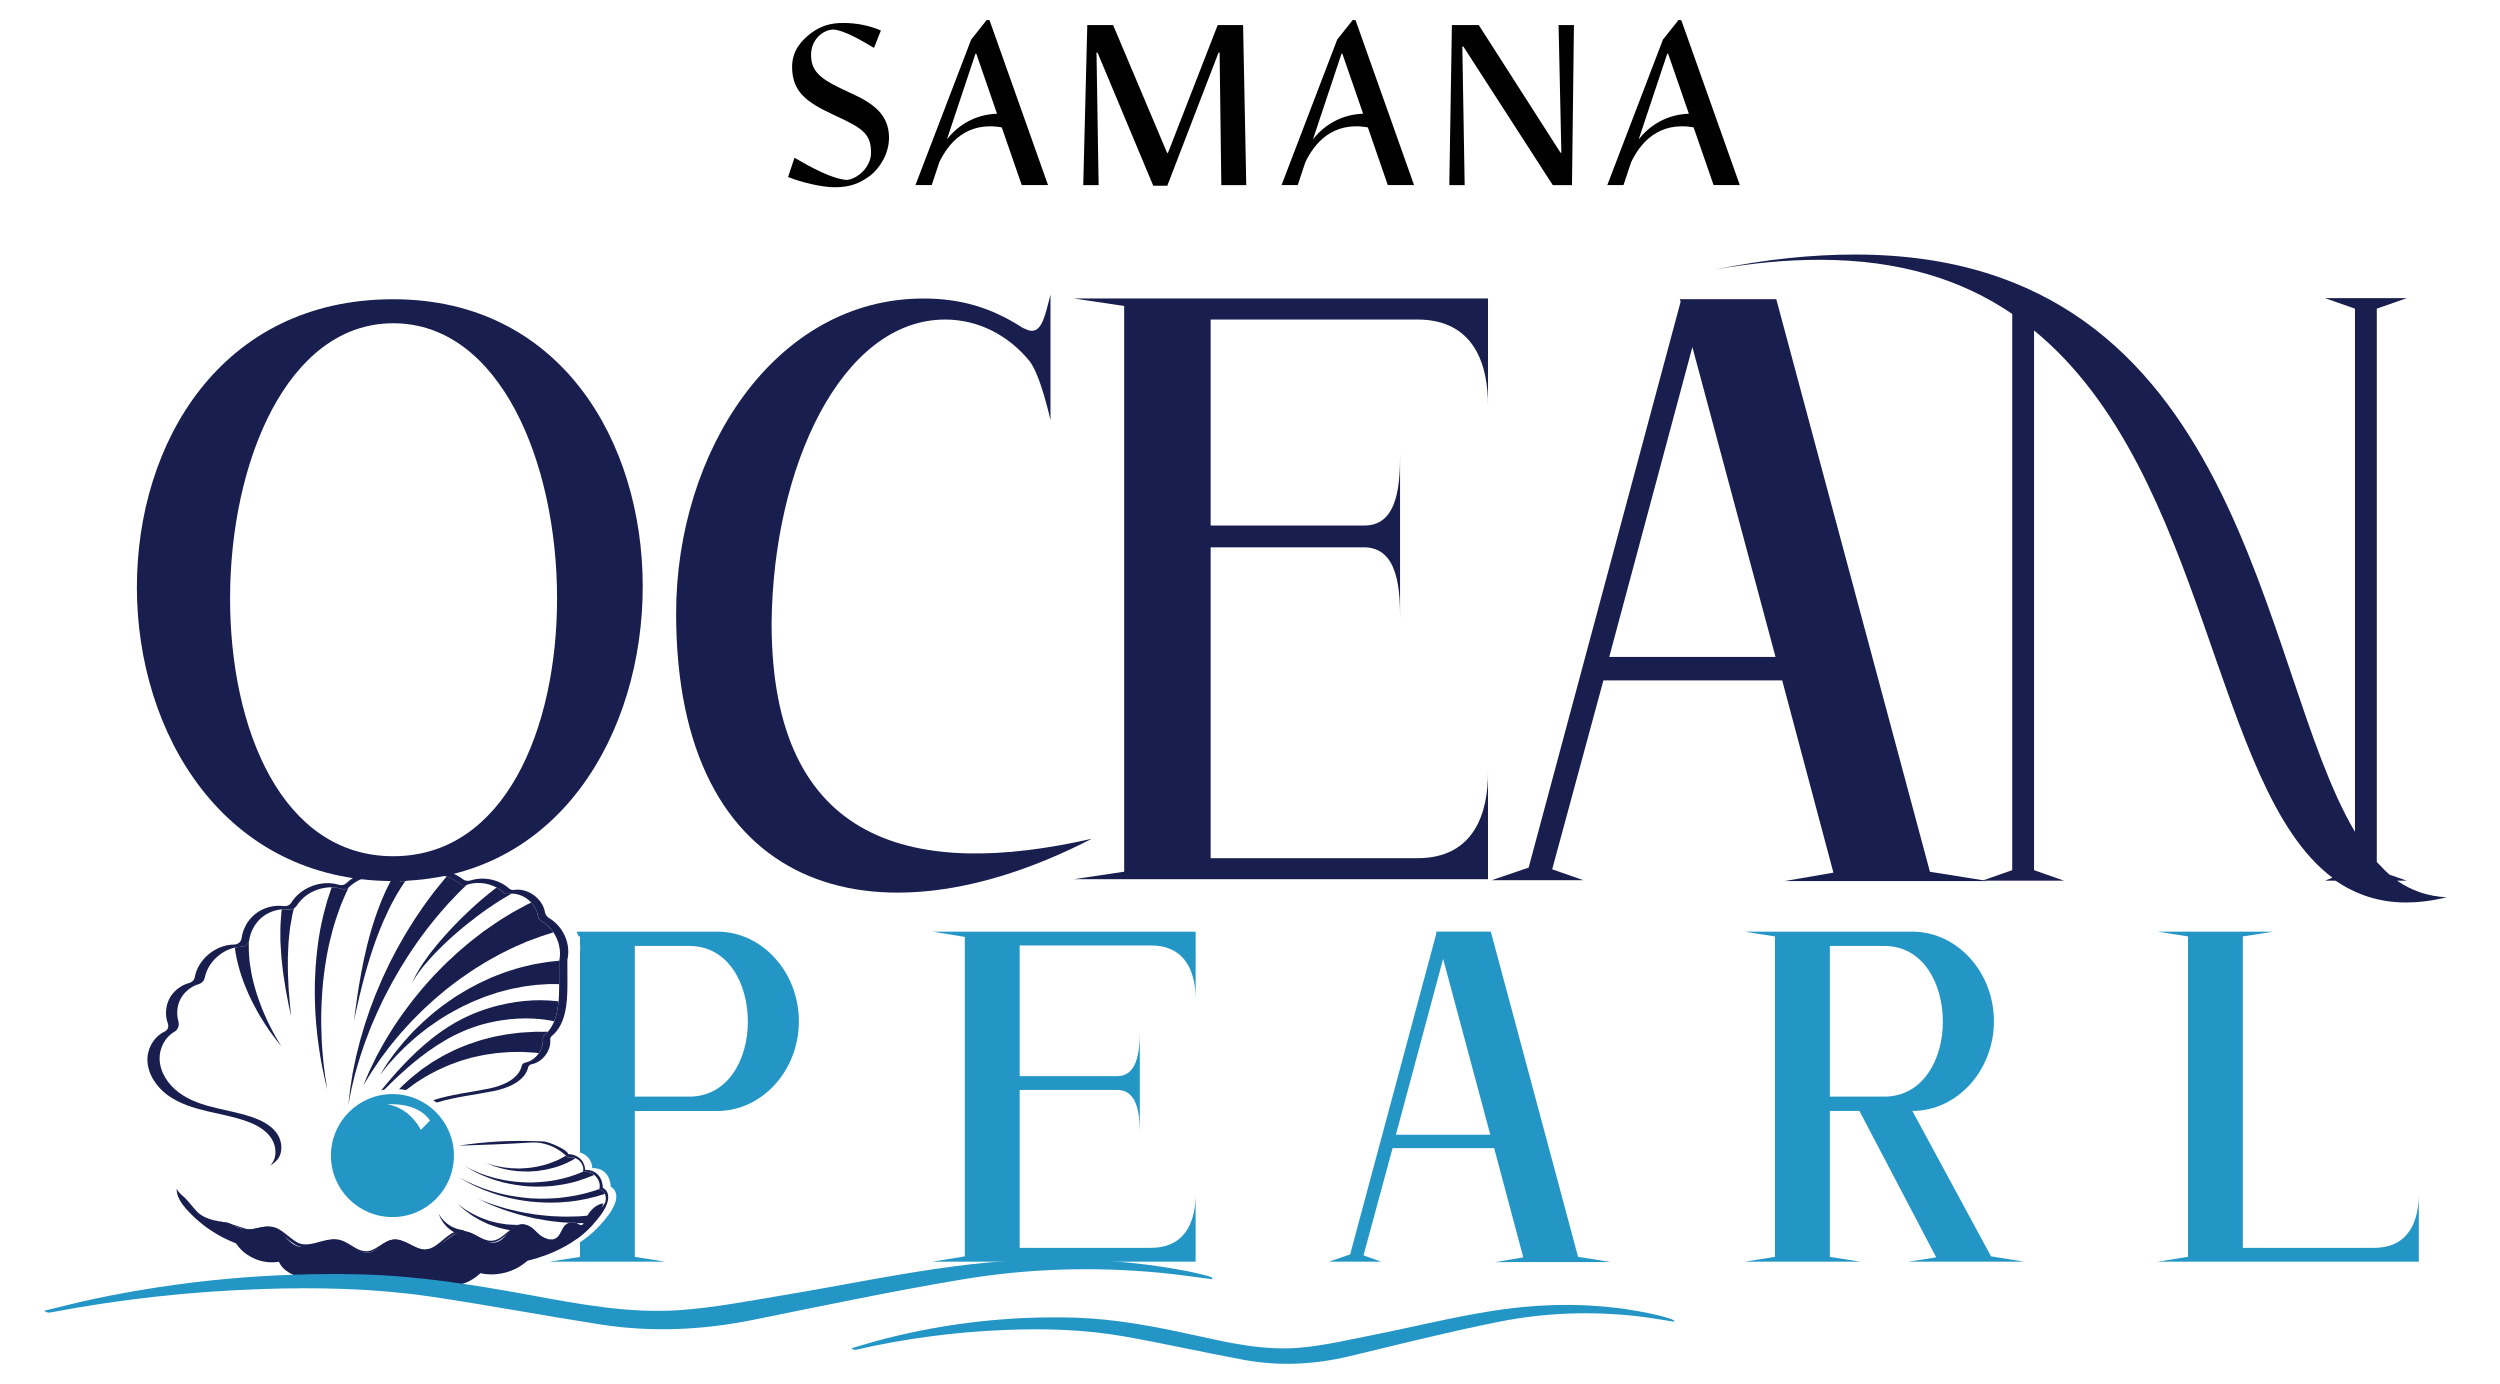
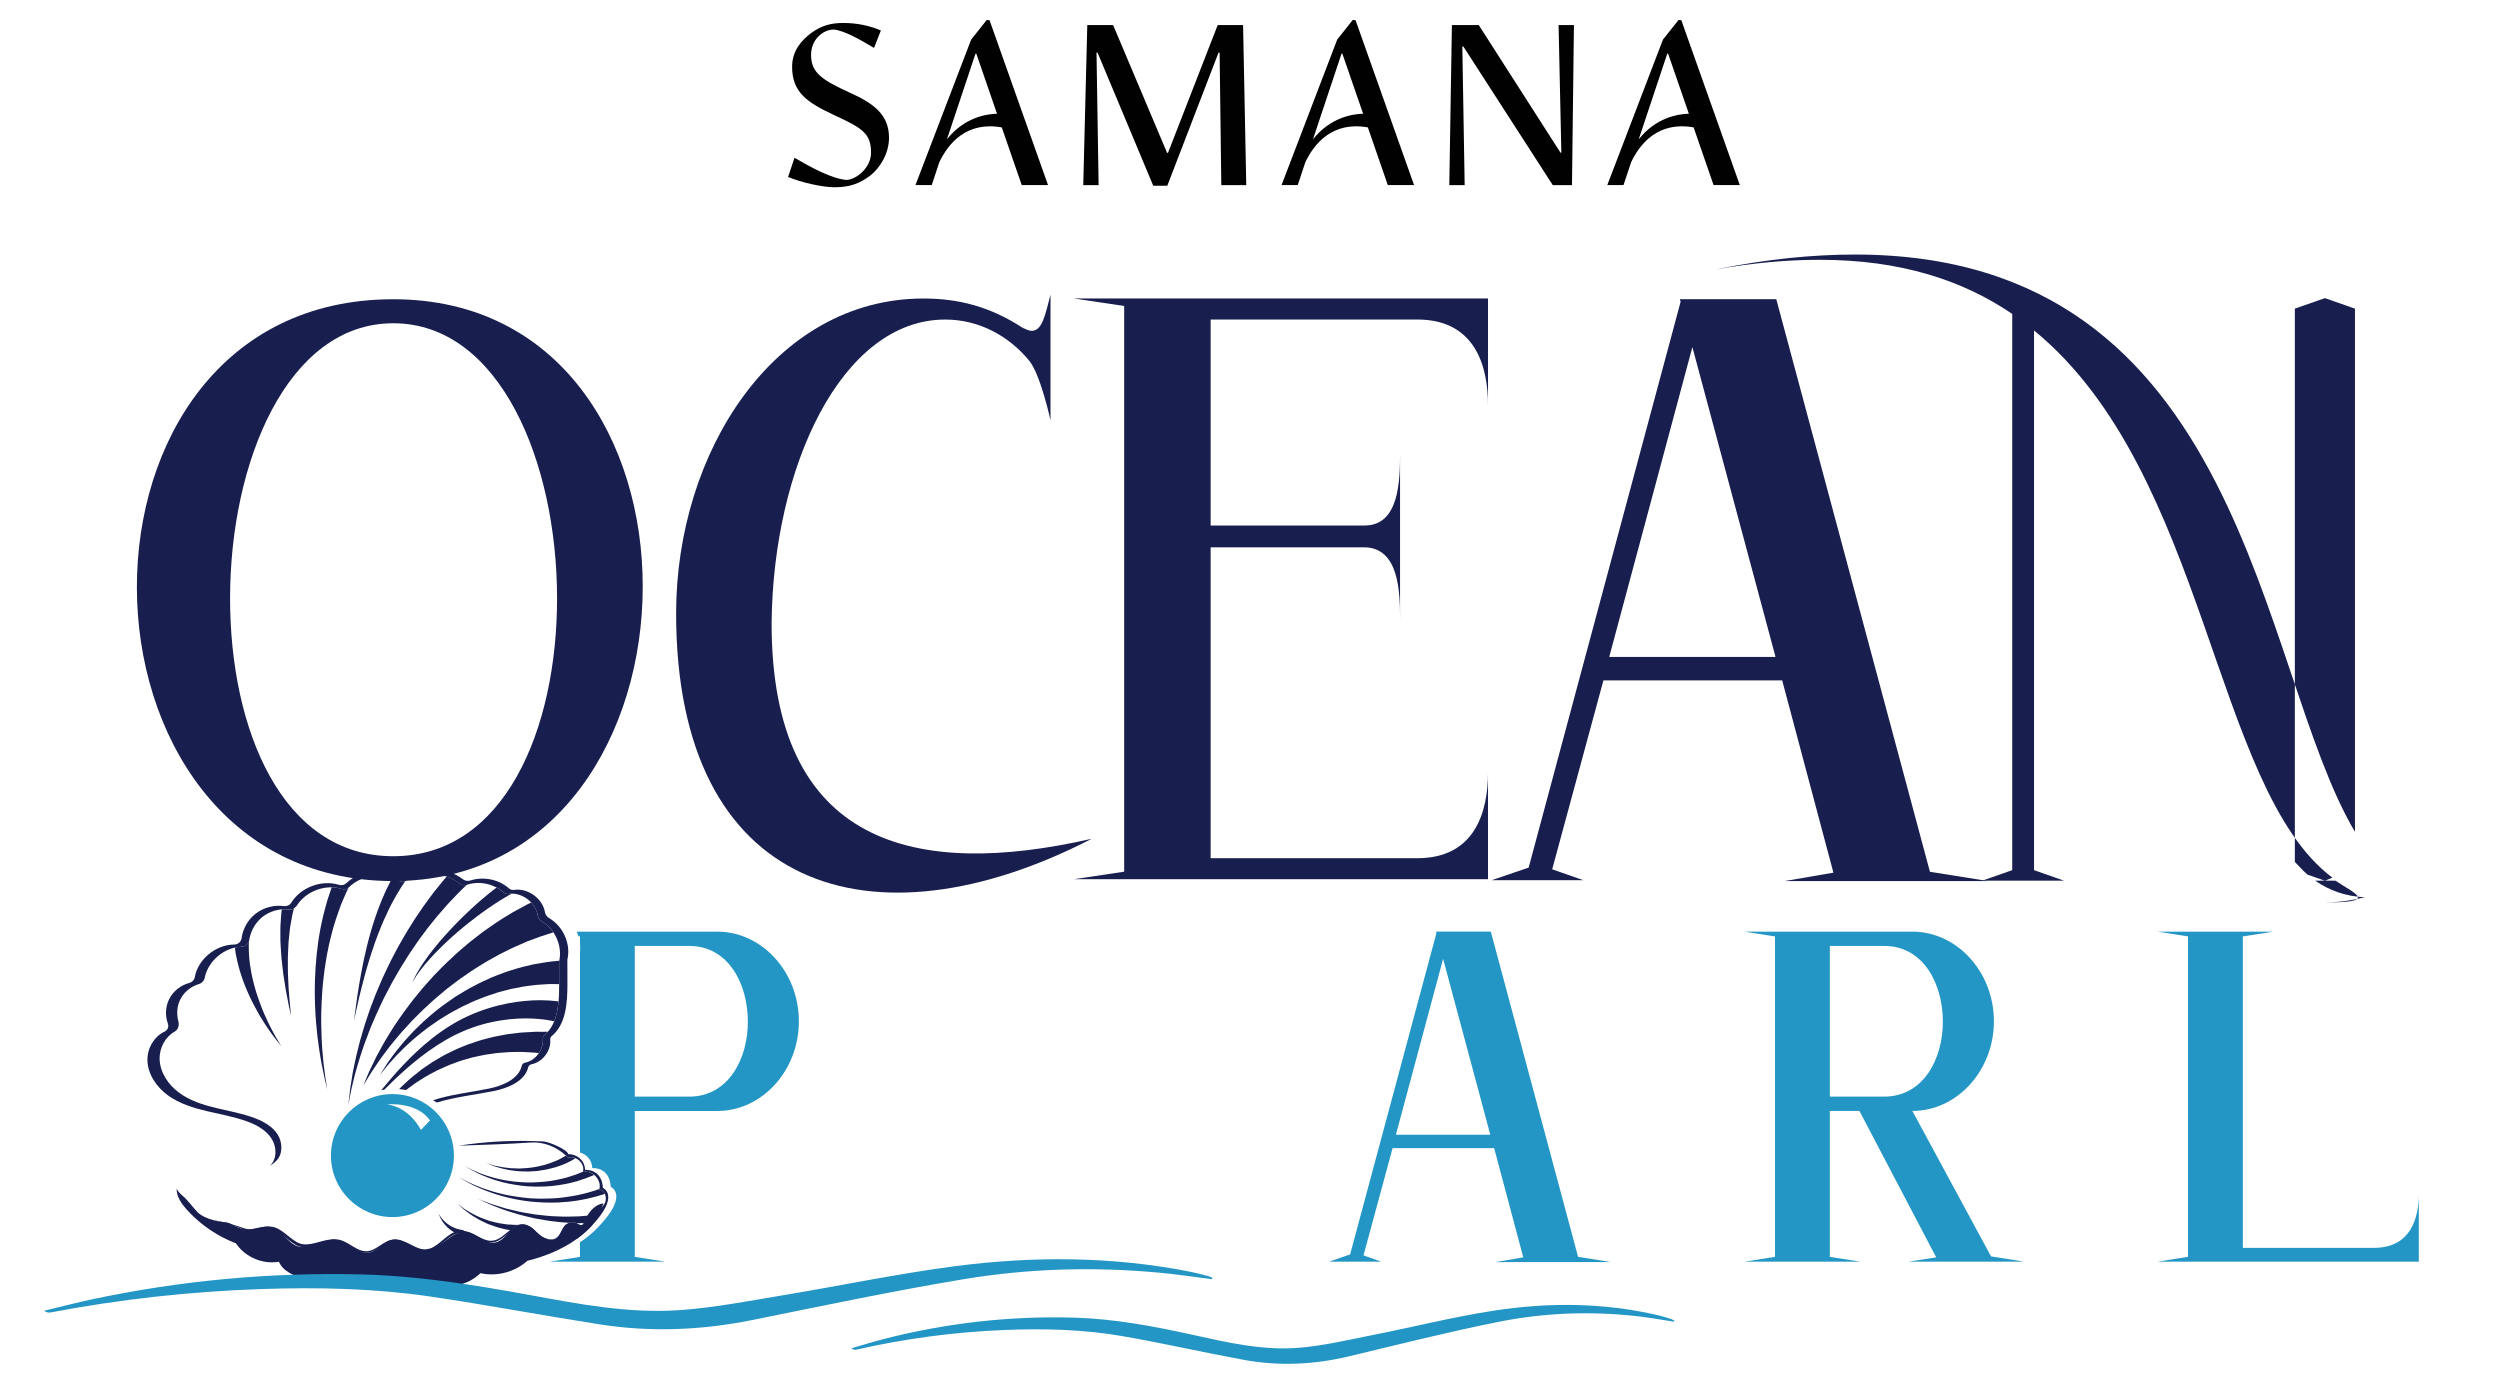
<svg xmlns="http://www.w3.org/2000/svg" version="1.1" id="Layer_1" x="0px" y="0px" width="135.5px" height="75px" viewBox="0 0 135.5 75" enable-background="new 0 0 135.5 75" xml:space="preserve">
  <path fill="#020102" d="M46.042,5.014c-1.434-0.661-2.083-1.041-2.083-2.037c0-0.821,0.626-1.364,1.216-1.376  c0.544,0.037,1.447,0.544,2.197,0.996l0.372-0.946c-0.602-0.255-1.272-0.406-2.048-0.406c-0.67,0-1.18,0.15-1.711,0.531  c-0.544,0.405-1.053,0.971-1.053,1.849c0,1.376,0.82,1.932,2.255,2.602c1.56,0.719,2.023,1.007,2.023,2.048  c0,0.82-0.787,1.444-1.317,1.478c-0.786-0.056-1.896-0.658-2.832-1.201l-0.347,1.042c0.741,0.301,1.849,0.556,2.534,0.556  c0.912,0,1.422-0.268,1.907-0.624c0.519-0.393,1.03-1.191,1.03-2.061C48.184,6.193,47.313,5.582,46.042,5.014" />
  <polyline fill="#020102" points="59.431,2.852 59.487,2.852 62.506,10.067 63.268,10.067 66.044,2.852 66.103,2.852 66.195,10.033   67.547,10.033 67.375,1.359 65.999,1.359 63.305,8.285 63.256,8.285 60.331,1.359 58.931,1.359 58.712,10.033 59.545,10.033 " />
  <polyline fill="#020102" points="84.625,8.275 84.579,8.275 80.149,1.359 78.693,1.359 78.552,10.033 79.385,10.033 79.258,2.526   79.317,2.526 84.16,10.033 85.202,10.033 85.307,1.359 84.475,1.359 " />
  <path fill="#020102" d="M53.481,1.082l-0.844,1.063l-3.02,7.887h0.882l0.411-1.238c0.483-1.014,1.469-2.232,3.386-1.889l1.081,3.124  h1.425l-3.17-8.935 M54.038,6.163c-0.577,0.015-1.788,0.206-2.715,1.391l1.548-4.644h0.045L54.038,6.163z" />
  <path fill="#020102" d="M73.32,1.082l-0.844,1.063l-3.016,7.887h0.877l0.412-1.238c0.482-1.014,1.472-2.232,3.389-1.889l1.08,3.124  h1.423l-3.17-8.935 M73.881,6.163c-0.578,0.015-1.788,0.206-2.719,1.391L72.71,2.91h0.046L73.881,6.163z" />
  <path fill="#020102" d="M90.977,1.082l-0.845,1.063l-3.017,7.887h0.879l0.412-1.238c0.482-1.014,1.471-2.232,3.388-1.889  l1.081,3.124h1.422l-3.17-8.935 M91.536,6.163c-0.577,0.015-1.788,0.206-2.719,1.391l1.548-4.644h0.047L91.536,6.163z" />
-   <path fill="#2496C5" d="M50.536,68.382l1.757-0.286V50.78l-1.757-0.285h14.267v3.671c0-1.318-0.439-2.921-2.43-2.921h-7.107v7.08  h5.299c1.164,0,1.213-1.576,1.213-2.507v5.766c0-0.983-0.025-2.51-1.241-2.51h-5.271v8.559h7.107c1.991,0,2.43-1.604,2.43-2.922  v3.671" />
  <path fill="#2496C5" d="M81.059,68.406l1.502-0.258l-1.578-5.919h-5.505l-1.576,5.813l0.954,0.339H72.04l1.137-0.391l4.679-17.419  l-0.025-0.077h2.971l4.73,17.628l1.784,0.283 M78.217,51.97l-2.559,9.534h5.117L78.217,51.97z" />
  <path fill="#2496C5" d="M103.441,68.382l1.502-0.233l-4.162-7.935h-1.604v7.909l1.656,0.259h-6.281l1.652-0.259V50.754l-1.652-0.259  h9.098c2.43,0,4.42,2.197,4.42,4.859c0,2.664-1.99,4.859-4.42,4.859l4.264,7.882l1.784,0.286 M105.303,55.38  c0-2.067-1.06-4.11-3.179-4.11h-2.946v8.167h2.946C104.243,59.437,105.303,57.397,105.303,55.38" />
  <path fill="#2496C5" d="M116.936,68.382l1.655-0.262V50.754l-1.655-0.259h6.281l-1.655,0.259v16.879h7.107  c1.99,0,2.43-1.604,2.43-2.922v3.671" />
  <path fill="#181E4E" d="M31.24,67.162c0.239-0.172,0.466-0.362,0.678-0.571l0.166-0.172c0.255-0.375,0.464-0.777,0.624-1.198  c-0.365,0.044-0.667,0.322-0.857,0.642c-0.19,0.319-0.298,0.68-0.458,1.014C31.347,66.975,31.295,67.069,31.24,67.162" />
  <path fill="#181E4E" d="M32.674,64.382c0,0,0.018-0.979-0.962-0.979c-0.027-0.59-0.528-0.86-0.912-0.848  c-0.052-0.255-1.072-0.676-1.333-0.688c-1.739-0.087-3.253,0.018-4.608,0.229h-0.005h-0.003c1.312-0.046,2.607-0.08,3.968-0.175  c0.651-0.021,1.299,0.203,1.853,0.71l0.119,0.116c0.132-0.046,0.277-0.034,0.4,0.024c0.28,0.117,0.488,0.434,0.408,0.734  l-0.006,0.019c0.181-0.05,0.366-0.006,0.522,0.089c0.274,0.173,0.461,0.516,0.369,0.829l-0.013,0.037  c0.147,0,0.254,0.098,0.313,0.23c0.073,0.153,0.073,0.363-0.01,0.516c-0.159,0.283-0.47,0.437-0.734,0.623l-0.027,0.022  c-0.149,0.106-0.292,0.255-0.369,0.418l-0.008,0.018c-0.041,0.093-0.158,0.12-0.24,0.062l-0.145-0.079h-0.005  c-0.13-0.053-0.277-0.062-0.406-0.021h-0.003l-0.184,0.11c-0.225,0.206-0.264,0.574-0.521,0.737  c-0.357,0.224-0.846-0.111-1.098-0.387c-0.113-0.126-0.251-0.231-0.408-0.296l-0.163-0.055l-0.046-0.01h-0.006  c-0.098-0.015-0.19-0.01-0.273,0.013l-0.002,0.003c-0.169,0.046-0.311,0.157-0.442,0.292c-0.261,0.262-0.495,0.602-0.848,0.669  c-0.562,0.107-1.007-0.519-1.573-0.583h-0.16c-0.125,0.006-0.249,0.044-0.362,0.093c-0.578,0.258-1.06,0.927-1.711,0.917  c-0.638-0.008-1.17-0.69-1.8-0.567c-0.455,0.092-0.75,0.58-1.204,0.673c-0.654,0.132-1.179-0.59-1.84-0.677  c-0.704-0.088-1.389,0.563-2.064,0.348c-0.562-0.181-0.838-0.899-1.413-1.041c-0.417-0.098-0.838,0.138-1.265,0.138  c-0.369,0-0.707-0.171-1.029-0.347l-0.111-0.034c-0.236-0.019-1.158-0.119-1.612-0.57c-0.225-0.229-0.55-0.677-0.799-0.879  c-0.131-0.111-0.257-0.233-0.328-0.387v0.003c-0.015,0.393,0.243,0.782,0.512,1.091c0.161,0.181,0.329,0.35,0.507,0.513  c0.145,0.132,0.295,0.258,0.449,0.375c0.125,0.098,0.257,0.19,0.39,0.278l0.003,0.003c0.399,0.265,0.83,0.492,1.274,0.667  l0.078,0.031l0.028,0.04l0.145,0.184l0.003,0.004c0.239,0.276,0.546,0.487,0.885,0.626c0.386,0.157,0.813,0.215,1.225,0.15  l0.043-0.009c0.113,0.268,0.326,0.464,0.584,0.613c0.251,0.148,0.553,0.255,0.86,0.352c0.479,0.15,1.486,0.045,1.486,0.045  s0.04,0.025,0.111,0.059l0.003,0.003l0.028,0.01c0.187,0.089,0.546,0.225,0.973,0.258h0.003c0.287,0.021,0.603-0.003,0.916-0.123  h0.002c0.142-0.052,0.28-0.122,0.419-0.218l0.021-0.015l0.028,0.036v0.003c0.08,0.104,0.166,0.19,0.261,0.262  c0.28,0.218,0.624,0.3,1.017,0.279c0.2-0.013,0.399-0.031,0.59-0.073l0.129-0.031c0.185-0.053,0.362-0.136,0.525-0.265l0.117-0.101  l0.1-0.104c0.158,0.082,0.317,0.146,0.474,0.196c0.452,0.138,0.894,0.138,1.299,0.015h0.003c0.298-0.085,0.579-0.242,0.83-0.451  l0.055-0.049h0.003l0.04-0.033l0.006-0.01l0.006-0.003l0.031-0.031c0.371,0.083,0.764,0.086,1.139,0.016  c0.194-0.036,0.384-0.093,0.565-0.165l0.003-0.004c0.197-0.076,0.387-0.176,0.558-0.298l0.006-0.004l0.157-0.116l0.124-0.104  l0.095-0.025l0.058-0.013c0.163-0.043,0.323-0.088,0.482-0.141c0.488-0.157,0.968-0.356,1.414-0.608  c0.209-0.113,0.409-0.239,0.599-0.378l0.007-0.006c0.239-0.172,0.466-0.362,0.678-0.571l0.166-0.172  C33.633,64.778,32.674,64.382,32.674,64.382" />
  <path fill="#181E4E" d="M20.581,58.276c0.024-0.031,0.135-0.17,0.313-0.391c0.053-0.061,0.105-0.132,0.169-0.206  c0.064-0.07,0.135-0.15,0.212-0.233c0.074-0.082,0.154-0.169,0.24-0.264c0.085-0.093,0.181-0.182,0.276-0.279  c0.099-0.097,0.197-0.2,0.311-0.298c0.107-0.099,0.224-0.2,0.34-0.305l0.182-0.153l0.19-0.154c0.129-0.101,0.261-0.206,0.396-0.307  c0.282-0.193,0.563-0.405,0.872-0.584c0.298-0.193,0.621-0.358,0.937-0.528c0.329-0.153,0.648-0.316,0.98-0.436  c0.322-0.139,0.657-0.236,0.97-0.345c0.16-0.046,0.319-0.082,0.477-0.126c0.076-0.018,0.153-0.039,0.227-0.059  c0.077-0.018,0.154-0.03,0.228-0.045c0.147-0.028,0.295-0.059,0.436-0.084c0.138-0.026,0.277-0.039,0.409-0.058  c0.129-0.016,0.252-0.034,0.372-0.043c0.117-0.01,0.228-0.016,0.328-0.021c0.104-0.007,0.2-0.013,0.29-0.02  c0.091-0.002,0.184,0,0.264,0c0.125,0,0.227,0.004,0.306,0.004v-1.237l0.006-0.034c-0.083,0.009-0.211,0.021-0.372,0.04  c-0.083,0.009-0.168,0.015-0.269,0.03c-0.105,0.016-0.219,0.034-0.335,0.056c-0.12,0.019-0.249,0.043-0.384,0.064  c-0.129,0.027-0.264,0.061-0.406,0.096c-0.142,0.033-0.289,0.064-0.439,0.109c-0.147,0.046-0.303,0.097-0.46,0.142  c-0.08,0.025-0.16,0.046-0.239,0.077c-0.08,0.03-0.159,0.062-0.24,0.092c-0.163,0.062-0.329,0.12-0.495,0.19  c-0.326,0.15-0.667,0.296-0.995,0.479c-0.334,0.166-0.655,0.375-0.98,0.568c-0.31,0.219-0.626,0.424-0.916,0.657  c-0.298,0.221-0.564,0.47-0.829,0.7c-0.129,0.12-0.252,0.243-0.372,0.359l-0.179,0.175l-0.165,0.179  c-0.108,0.12-0.215,0.233-0.316,0.347c-0.099,0.111-0.188,0.228-0.276,0.335c-0.09,0.11-0.175,0.212-0.253,0.313  c-0.073,0.102-0.144,0.199-0.211,0.289c-0.064,0.092-0.125,0.181-0.185,0.258c-0.055,0.079-0.102,0.159-0.144,0.227  C20.698,58.091,20.603,58.242,20.581,58.276" />
  <path fill="#181E4E" d="M19.688,58.841c0.012-0.021,0.125-0.206,0.313-0.516c0.052-0.08,0.102-0.173,0.169-0.268  c0.062-0.099,0.132-0.199,0.209-0.31c0.074-0.111,0.154-0.229,0.239-0.354c0.085-0.119,0.181-0.245,0.279-0.374  c0.102-0.132,0.196-0.271,0.311-0.406c0.113-0.134,0.23-0.275,0.346-0.42c0.118-0.147,0.25-0.286,0.378-0.43  c0.136-0.147,0.265-0.296,0.405-0.442c0.29-0.289,0.578-0.59,0.897-0.873c0.304-0.291,0.642-0.559,0.968-0.839  c0.344-0.258,0.676-0.525,1.029-0.758c0.338-0.246,0.694-0.458,1.029-0.669c0.169-0.103,0.344-0.194,0.51-0.286  c0.166-0.096,0.325-0.188,0.491-0.265c0.16-0.083,0.32-0.159,0.471-0.233c0.153-0.077,0.306-0.135,0.448-0.199  c0.145-0.062,0.282-0.123,0.412-0.182c0.129-0.047,0.251-0.089,0.365-0.132c0.117-0.044,0.225-0.086,0.323-0.12  c0.099-0.037,0.209-0.067,0.297-0.099c0.178-0.058,0.32-0.101,0.418-0.132c-0.172-0.255-0.396-0.473-0.664-0.623  c-0.095-0.056-0.16-0.151-0.178-0.265c-0.037-0.273-0.172-0.528-0.363-0.731c-0.064,0.031-0.132,0.062-0.212,0.105  c-0.111,0.062-0.233,0.126-0.359,0.196c-0.129,0.067-0.264,0.141-0.409,0.221c-0.135,0.08-0.276,0.17-0.424,0.258  c-0.147,0.093-0.303,0.182-0.455,0.289c-0.153,0.104-0.313,0.215-0.476,0.329c-0.167,0.107-0.326,0.23-0.488,0.355  c-0.163,0.13-0.332,0.252-0.498,0.388c-0.329,0.279-0.669,0.556-0.989,0.868c-0.335,0.296-0.645,0.628-0.962,0.95  c-0.3,0.337-0.608,0.663-0.881,1.014c-0.286,0.338-0.54,0.69-0.79,1.026c-0.123,0.168-0.236,0.344-0.35,0.506  c-0.114,0.169-0.225,0.332-0.32,0.494c-0.101,0.167-0.196,0.326-0.291,0.477c-0.095,0.153-0.173,0.311-0.256,0.455  c-0.076,0.147-0.153,0.285-0.227,0.417c-0.068,0.139-0.129,0.268-0.187,0.388c-0.058,0.122-0.116,0.237-0.166,0.341  c-0.052,0.104-0.089,0.203-0.129,0.291C19.782,58.616,19.697,58.816,19.688,58.841" />
  <path fill="#181E4E" d="M22.336,53.27c0.011-0.021,0.069-0.117,0.163-0.273c0.052-0.09,0.129-0.188,0.208-0.304  c0.08-0.118,0.188-0.24,0.292-0.379c0.114-0.135,0.24-0.279,0.373-0.427c0.142-0.147,0.279-0.304,0.439-0.455  c0.153-0.155,0.316-0.313,0.485-0.467c0.166-0.156,0.343-0.311,0.519-0.463c0.18-0.147,0.356-0.305,0.537-0.445  c0.175-0.142,0.357-0.28,0.532-0.412c0.172-0.132,0.344-0.249,0.507-0.368c0.163-0.11,0.317-0.219,0.464-0.313  c0.144-0.09,0.276-0.181,0.396-0.249c0.12-0.07,0.215-0.132,0.304-0.182c0.074-0.04,0.135-0.073,0.182-0.098L27.55,48.45  c-0.088,0.015-0.181-0.01-0.245-0.071c-0.117-0.107-0.249-0.196-0.387-0.273l-0.052,0.037c-0.124,0.089-0.246,0.193-0.39,0.305  c-0.142,0.113-0.286,0.239-0.445,0.371c-0.151,0.139-0.317,0.276-0.48,0.43c-0.163,0.15-0.332,0.311-0.497,0.474  c-0.169,0.162-0.332,0.335-0.498,0.507c-0.163,0.175-0.325,0.344-0.479,0.521c-0.157,0.176-0.307,0.347-0.445,0.522  c-0.145,0.169-0.27,0.341-0.396,0.501c-0.12,0.165-0.23,0.322-0.332,0.47c-0.092,0.15-0.187,0.282-0.255,0.411  c-0.071,0.126-0.135,0.231-0.178,0.326C22.394,53.144,22.345,53.244,22.336,53.27" />
  <path fill="#181E4E" d="M18.877,59.897c0.009-0.046,0.049-0.255,0.114-0.59c0.034-0.193,0.088-0.421,0.153-0.685  c0.031-0.133,0.068-0.273,0.102-0.418c0.043-0.147,0.086-0.298,0.132-0.461c0.086-0.319,0.206-0.66,0.326-1.022  c0.059-0.178,0.132-0.363,0.203-0.547c0.071-0.188,0.138-0.381,0.218-0.568c0.166-0.384,0.329-0.777,0.52-1.167  c0.182-0.396,0.396-0.783,0.599-1.17c0.221-0.382,0.43-0.768,0.667-1.131c0.221-0.372,0.466-0.719,0.697-1.06  c0.117-0.169,0.24-0.329,0.356-0.485c0.117-0.159,0.23-0.316,0.351-0.461c0.235-0.292,0.454-0.568,0.675-0.811  c0.108-0.123,0.21-0.239,0.308-0.35c0.101-0.108,0.196-0.206,0.289-0.302c0.089-0.095,0.175-0.185,0.251-0.265  c0.077-0.082,0.159-0.156,0.227-0.224c0.095-0.09,0.172-0.167,0.24-0.228l-0.021,0.006c-0.121,0.041-0.249,0.021-0.344-0.055  c-0.218-0.175-0.464-0.308-0.725-0.396l-0.144,0.163c-0.078,0.095-0.16,0.199-0.25,0.307c-0.089,0.11-0.185,0.227-0.283,0.348  c-0.095,0.126-0.19,0.258-0.294,0.393c-0.209,0.273-0.415,0.58-0.633,0.903c-0.113,0.16-0.218,0.331-0.325,0.504  c-0.108,0.175-0.222,0.347-0.329,0.534c-0.212,0.368-0.434,0.747-0.633,1.143c-0.212,0.39-0.396,0.805-0.59,1.211  c-0.175,0.417-0.362,0.826-0.513,1.243c-0.163,0.412-0.298,0.826-0.43,1.223c-0.067,0.2-0.12,0.399-0.177,0.597  c-0.06,0.193-0.118,0.381-0.16,0.571c-0.093,0.371-0.184,0.725-0.246,1.053c-0.031,0.166-0.064,0.322-0.095,0.474  c-0.024,0.15-0.046,0.294-0.068,0.426c-0.043,0.271-0.082,0.505-0.098,0.698C18.904,59.64,18.883,59.852,18.877,59.897" />
  <path fill="#181E4E" d="M19.184,55.324c0.006-0.028,0.034-0.15,0.076-0.344c0.046-0.222,0.117-0.538,0.206-0.919  c0.089-0.378,0.203-0.817,0.329-1.284c0.068-0.233,0.132-0.473,0.209-0.716c0.071-0.245,0.157-0.488,0.236-0.73  c0.086-0.242,0.166-0.489,0.261-0.722c0.089-0.236,0.188-0.465,0.28-0.685c0.098-0.222,0.193-0.432,0.289-0.628  c0.099-0.195,0.188-0.381,0.283-0.543c0.046-0.087,0.092-0.166,0.132-0.239c0.043-0.074,0.086-0.142,0.126-0.206  c0.076-0.129,0.145-0.242,0.212-0.338c0.058-0.089,0.107-0.159,0.139-0.21c-0.102,0.051-0.221,0.047-0.323-0.011  c-0.118-0.071-0.243-0.126-0.372-0.173l-0.021,0.04c-0.056,0.095-0.123,0.228-0.193,0.375c-0.038,0.074-0.078,0.15-0.118,0.233  c-0.037,0.083-0.076,0.171-0.116,0.264c-0.086,0.178-0.163,0.381-0.246,0.59c-0.083,0.213-0.163,0.437-0.243,0.673  c-0.076,0.233-0.156,0.477-0.227,0.722c-0.074,0.249-0.135,0.504-0.203,0.756c-0.062,0.255-0.123,0.51-0.175,0.759  c-0.055,0.252-0.102,0.501-0.146,0.74c-0.09,0.479-0.163,0.928-0.219,1.314c-0.058,0.385-0.102,0.707-0.129,0.931  C19.205,55.171,19.188,55.296,19.184,55.324" />
  <path fill="#181E4E" d="M17.07,54.335c0.006,0.362,0.037,0.716,0.058,1.063c0.013,0.173,0.034,0.338,0.05,0.505  c0.015,0.165,0.031,0.324,0.055,0.481c0.043,0.313,0.08,0.608,0.128,0.881c0.022,0.136,0.046,0.265,0.068,0.388  c0.022,0.122,0.046,0.24,0.071,0.351c0.043,0.217,0.081,0.407,0.119,0.562c0.068,0.273,0.108,0.442,0.121,0.482  c-0.01-0.04-0.037-0.212-0.08-0.488c-0.028-0.156-0.052-0.35-0.079-0.571c-0.016-0.107-0.031-0.228-0.044-0.351  c-0.013-0.126-0.024-0.255-0.037-0.39c-0.03-0.273-0.046-0.569-0.064-0.882c-0.01-0.153-0.013-0.316-0.015-0.479  c-0.006-0.164-0.013-0.332-0.013-0.504c0.003-0.338,0.003-0.692,0.025-1.048c0.009-0.356,0.046-0.716,0.073-1.075  c0.046-0.359,0.08-0.719,0.142-1.069c0.031-0.175,0.051-0.35,0.088-0.52c0.034-0.168,0.071-0.337,0.102-0.5  c0.034-0.165,0.083-0.326,0.12-0.481c0.04-0.157,0.074-0.311,0.12-0.458c0.093-0.293,0.172-0.571,0.268-0.82  c0.046-0.126,0.089-0.245,0.129-0.359c0.046-0.11,0.092-0.215,0.131-0.311c0.084-0.196,0.151-0.365,0.228-0.51l0.063-0.129  c-0.093,0.096-0.229,0.126-0.351,0.086c-0.184-0.062-0.375-0.092-0.568-0.096c-0.036,0.105-0.077,0.225-0.12,0.354  c-0.037,0.106-0.076,0.227-0.116,0.35c-0.037,0.122-0.071,0.255-0.108,0.39c-0.082,0.271-0.145,0.568-0.214,0.882  c-0.037,0.156-0.063,0.32-0.093,0.485c-0.024,0.166-0.064,0.335-0.082,0.507c-0.021,0.175-0.044,0.351-0.064,0.528  c-0.028,0.178-0.034,0.359-0.052,0.54c-0.037,0.363-0.043,0.734-0.063,1.104C17.063,53.601,17.055,53.97,17.07,54.335" />
  <path fill="#181E4E" d="M15.196,50.731c0,0.096,0.003,0.194,0.003,0.29c0,0.098,0.009,0.196,0.016,0.297  c0.012,0.197,0.024,0.399,0.04,0.603c0.021,0.199,0.042,0.398,0.067,0.596c0.019,0.196,0.049,0.39,0.08,0.574  c0.027,0.187,0.053,0.366,0.083,0.538c0.031,0.168,0.062,0.328,0.091,0.477c0.049,0.294,0.11,0.536,0.145,0.709  c0.041,0.169,0.061,0.267,0.061,0.267s-0.012-0.098-0.031-0.272c-0.014-0.176-0.048-0.419-0.067-0.719  c-0.015-0.148-0.024-0.311-0.039-0.483c-0.013-0.168-0.016-0.35-0.025-0.533c-0.009-0.188-0.018-0.379-0.018-0.575s0-0.393,0-0.593  c0.006-0.196,0.016-0.394,0.024-0.587c0.006-0.096,0.006-0.193,0.016-0.289c0.01-0.095,0.019-0.188,0.028-0.275  c0.021-0.185,0.034-0.363,0.058-0.525c0.031-0.16,0.055-0.313,0.083-0.455l0.034-0.2l0.046-0.187l0.042-0.148  c-0.076,0.047-0.166,0.068-0.258,0.056c-0.132-0.015-0.27-0.018-0.402-0.009l-0.021,0.163c-0.006,0.073-0.012,0.147-0.019,0.228  c-0.011,0.156-0.021,0.325-0.033,0.504C15.191,50.357,15.2,50.541,15.196,50.731" />
  <path fill="#181E4E" d="M12.73,51.358l0.015,0.108l0.027,0.204c0.015,0.071,0.028,0.146,0.046,0.222  c0.025,0.151,0.071,0.313,0.114,0.485c0.043,0.173,0.098,0.351,0.161,0.535c0.061,0.178,0.125,0.364,0.202,0.55  c0.071,0.188,0.16,0.371,0.24,0.556c0.089,0.181,0.175,0.365,0.271,0.538c0.092,0.178,0.19,0.344,0.282,0.51  c0.098,0.159,0.193,0.316,0.288,0.46c0.096,0.142,0.182,0.276,0.271,0.399c0.086,0.12,0.169,0.233,0.243,0.329  s0.135,0.181,0.19,0.245c0.098,0.12,0.16,0.193,0.172,0.213c-0.012-0.022-0.061-0.103-0.141-0.231  c-0.046-0.073-0.099-0.165-0.16-0.27c-0.062-0.105-0.126-0.222-0.194-0.354c-0.071-0.129-0.142-0.276-0.218-0.427  c-0.073-0.154-0.144-0.316-0.218-0.482c-0.074-0.172-0.147-0.347-0.211-0.528c-0.071-0.182-0.129-0.366-0.194-0.55  c-0.055-0.188-0.113-0.372-0.16-0.559c-0.049-0.185-0.089-0.369-0.126-0.548c-0.03-0.175-0.061-0.347-0.083-0.51  c-0.019-0.162-0.04-0.316-0.046-0.458l-0.012-0.201l-0.003-0.18c-0.002-0.11-0.006-0.201,0.003-0.294l0.002-0.101  c-0.055,0.168-0.218,0.288-0.402,0.294C12.969,51.315,12.847,51.334,12.73,51.358" />
  <polyline fill="#181E4E" points="28.466,66.366 28.417,66.369 28.466,66.379 " />
  <path fill="#181E4E" d="M26.347,63.036c0.016,0.007,0.085,0.035,0.2,0.08c0.064,0.025,0.141,0.056,0.233,0.093  c0.092,0.027,0.2,0.059,0.313,0.092c0.118,0.037,0.243,0.062,0.381,0.09c0.068,0.012,0.135,0.026,0.208,0.039  c0.071,0.013,0.146,0.019,0.222,0.028c0.073,0.006,0.15,0.016,0.228,0.023c0.076,0.007,0.156,0.007,0.236,0.01  c0.08,0.003,0.161,0.003,0.24,0.006c0.083,0,0.163-0.009,0.246-0.012l0.242-0.015c0.08-0.007,0.159-0.025,0.243-0.038  c0.076-0.012,0.156-0.023,0.237-0.036c0.076-0.013,0.149-0.034,0.224-0.052c0.071-0.016,0.14-0.034,0.211-0.054  c0.083-0.018,0.141-0.042,0.215-0.064l0.193-0.067l0.178-0.072c0.117-0.047,0.222-0.103,0.313-0.151l0.129-0.067l0.098-0.064  l0.053-0.031c-0.126-0.059-0.265-0.07-0.4-0.024l-0.119-0.116c-0.065,0.043-0.139,0.088-0.228,0.132l-0.157,0.082l-0.178,0.077  l-0.182,0.074l-0.208,0.074c-0.071,0.021-0.144,0.049-0.215,0.067c-0.074,0.015-0.148,0.033-0.219,0.052  c-0.076,0.016-0.15,0.036-0.224,0.049l-0.23,0.038c-0.079,0.005-0.157,0.023-0.233,0.026c-0.076,0.007-0.154,0.01-0.23,0.016  c-0.08,0.003-0.156,0.013-0.23,0.013c-0.077-0.003-0.15-0.006-0.228-0.01c-0.07,0-0.144,0-0.214-0.006l-0.209-0.025  c-0.132-0.014-0.261-0.026-0.378-0.055c-0.117-0.024-0.224-0.046-0.317-0.064c-0.095-0.027-0.171-0.056-0.239-0.074  C26.436,63.064,26.362,63.04,26.347,63.036" />
  <path fill="#181E4E" d="M25.183,63.193c0.021,0.01,0.113,0.064,0.261,0.153c0.082,0.053,0.187,0.108,0.31,0.17l0.196,0.101  c0.071,0.031,0.145,0.062,0.221,0.096c0.154,0.07,0.325,0.132,0.51,0.196c0.09,0.037,0.185,0.062,0.283,0.089  c0.098,0.031,0.199,0.062,0.301,0.086c0.209,0.046,0.421,0.098,0.642,0.129c0.218,0.043,0.446,0.059,0.673,0.084  c0.228,0.009,0.455,0.026,0.675,0.018c0.228,0.003,0.45-0.021,0.661-0.033c0.107-0.01,0.209-0.028,0.313-0.04  c0.101-0.013,0.202-0.028,0.297-0.047c0.096-0.021,0.191-0.036,0.283-0.055c0.089-0.019,0.177-0.046,0.261-0.064  c0.082-0.025,0.16-0.046,0.24-0.064c0.073-0.024,0.146-0.049,0.211-0.074c0.138-0.043,0.255-0.082,0.344-0.12  c0.181-0.076,0.341-0.135,0.341-0.135l-0.095-0.067c-0.154-0.095-0.338-0.139-0.52-0.089l0.003-0.019  c-0.062,0.028-0.132,0.052-0.206,0.083l-0.193,0.077c-0.075,0.021-0.147,0.046-0.225,0.073c-0.077,0.024-0.16,0.053-0.243,0.076  c-0.088,0.022-0.174,0.044-0.267,0.068c-0.092,0.024-0.187,0.042-0.286,0.062c-0.095,0.019-0.193,0.04-0.298,0.055  c-0.203,0.025-0.414,0.059-0.632,0.067c-0.215,0.022-0.437,0.02-0.657,0.022c-0.222-0.013-0.443-0.016-0.661-0.043  c-0.218-0.019-0.43-0.059-0.636-0.093c-0.101-0.019-0.2-0.043-0.298-0.064s-0.193-0.043-0.285-0.074  c-0.184-0.052-0.359-0.101-0.513-0.162c-0.08-0.031-0.154-0.058-0.227-0.083l-0.197-0.09c-0.126-0.052-0.237-0.101-0.32-0.149  C25.299,63.255,25.204,63.203,25.183,63.193" />
  <path fill="#181E4E" d="M24.869,63.811c0.024,0.016,0.132,0.074,0.304,0.173c0.095,0.062,0.218,0.123,0.356,0.193  c0.07,0.036,0.145,0.073,0.224,0.113c0.081,0.033,0.166,0.071,0.255,0.11c0.089,0.036,0.182,0.083,0.277,0.117  c0.098,0.037,0.199,0.073,0.304,0.111c0.104,0.042,0.212,0.075,0.322,0.109c0.114,0.034,0.228,0.071,0.344,0.102  c0.236,0.058,0.477,0.126,0.728,0.169c0.251,0.053,0.511,0.083,0.769,0.117c0.257,0.021,0.516,0.049,0.771,0.052  c0.257,0.013,0.51,0,0.752-0.003c0.123-0.007,0.243-0.019,0.359-0.028c0.117-0.005,0.233-0.015,0.344-0.033  c0.11-0.016,0.218-0.028,0.322-0.043c0.108-0.016,0.207-0.037,0.302-0.055c0.098-0.019,0.19-0.037,0.275-0.057  c0.09-0.021,0.172-0.042,0.25-0.062c0.16-0.036,0.292-0.073,0.398-0.109c0.114-0.034,0.203-0.062,0.259-0.077  c-0.059-0.136-0.166-0.228-0.313-0.228l0.013-0.04l-0.065,0.024l-0.175,0.062c-0.064,0.019-0.132,0.04-0.206,0.062  c-0.073,0.022-0.15,0.043-0.233,0.067c-0.083,0.022-0.171,0.04-0.263,0.064c-0.093,0.02-0.188,0.046-0.29,0.065  c-0.101,0.016-0.205,0.036-0.313,0.055c-0.107,0.021-0.218,0.037-0.332,0.049c-0.113,0.013-0.227,0.031-0.346,0.041  c-0.237,0.016-0.483,0.036-0.735,0.033c-0.251,0.013-0.504-0.007-0.759-0.015c-0.255-0.025-0.51-0.044-0.756-0.087  c-0.251-0.031-0.494-0.086-0.728-0.132c-0.116-0.028-0.229-0.059-0.341-0.086c-0.114-0.03-0.224-0.059-0.326-0.095  c-0.107-0.034-0.208-0.064-0.307-0.1c-0.099-0.029-0.19-0.07-0.279-0.104c-0.092-0.034-0.175-0.067-0.258-0.099  c-0.08-0.037-0.157-0.071-0.228-0.104c-0.145-0.062-0.267-0.119-0.365-0.175C25.005,63.882,24.896,63.823,24.869,63.811" />
  <path fill="#181E4E" d="M25.892,64.972c0.018,0.01,0.108,0.052,0.248,0.113c0.081,0.041,0.179,0.083,0.29,0.136l0.178,0.08  l0.203,0.08c0.145,0.055,0.298,0.113,0.458,0.175c0.163,0.064,0.341,0.11,0.522,0.168c0.181,0.057,0.368,0.121,0.562,0.161  c0.196,0.049,0.396,0.098,0.593,0.145c0.2,0.033,0.402,0.07,0.599,0.104c0.196,0.04,0.393,0.056,0.584,0.08  c0.19,0.016,0.374,0.046,0.549,0.049l0.16,0.01h0.003c0.129-0.043,0.275-0.031,0.406,0.019h0.005l0.148,0.005l0.197-0.005h0.049  c0.077-0.163,0.219-0.312,0.369-0.418l-0.123,0.009c-0.086,0.007-0.193,0.016-0.316,0.028l-0.194,0.015  c-0.068,0.003-0.138,0.003-0.214,0.006c-0.148,0.004-0.308,0.007-0.476,0.01c-0.172,0.006-0.354-0.013-0.541-0.016  c-0.184-0.01-0.377-0.012-0.574-0.039c-0.197-0.022-0.396-0.043-0.593-0.065c-0.199-0.034-0.396-0.067-0.589-0.101  c-0.197-0.028-0.385-0.08-0.569-0.124c-0.181-0.046-0.359-0.075-0.525-0.132c-0.166-0.052-0.319-0.101-0.463-0.144  c-0.075-0.025-0.142-0.044-0.207-0.064l-0.184-0.071c-0.114-0.042-0.215-0.08-0.298-0.113  C26.003,65.016,25.914,64.981,25.892,64.972" />
  <path fill="#181E4E" d="M24.787,65.229l0.126,0.114l0.146,0.135l0.09,0.08l0.109,0.083c0.074,0.056,0.157,0.117,0.246,0.182  c0.083,0.067,0.188,0.119,0.289,0.181c0.104,0.062,0.206,0.129,0.322,0.178c0.114,0.054,0.23,0.108,0.345,0.164  c0.12,0.039,0.242,0.085,0.359,0.125c0.119,0.05,0.239,0.074,0.356,0.104c0.12,0.025,0.23,0.064,0.341,0.077l0.175,0.024  c0.132-0.135,0.273-0.246,0.442-0.292h-0.041l-0.123,0.006l-0.129-0.006c-0.088-0.006-0.187-0.01-0.288-0.016  c-0.104,0-0.211-0.03-0.326-0.043c-0.113-0.019-0.233-0.031-0.347-0.064c-0.121-0.03-0.236-0.062-0.356-0.091  c-0.117-0.044-0.234-0.084-0.348-0.127c-0.117-0.037-0.224-0.092-0.329-0.141c-0.102-0.056-0.208-0.096-0.301-0.154  c-0.089-0.055-0.175-0.107-0.258-0.154l-0.113-0.069l-0.095-0.074l-0.16-0.119C24.845,65.272,24.798,65.236,24.787,65.229" />
  <path fill="#181E4E" d="M23.763,65.771l0.031,0.071l0.083,0.184l0.067,0.12l0.086,0.126l0.104,0.126l0.117,0.126l0.132,0.11  l0.139,0.099l0.138,0.082l0.089,0.041c0.116-0.053,0.237-0.087,0.362-0.093l0.022-0.086l-0.078-0.012l-0.085-0.013l-0.105-0.025  l-0.113-0.03l-0.129-0.052l-0.139-0.064l-0.138-0.08l-0.126-0.093l-0.117-0.104L24,66.103l-0.083-0.102l-0.114-0.166" />
  <path fill="#181E4E" d="M30.251,67.011c0-0.003-0.04,0.08-0.184,0.13c-0.142,0.05-0.375,0.05-0.63-0.071  c-0.257-0.11-0.433-0.439-0.792-0.63L28.5,66.385l-0.08-0.016l-0.076-0.006c-0.11-0.006-0.222,0.021-0.326,0.064  c-0.212,0.096-0.387,0.253-0.575,0.405c-0.182,0.154-0.378,0.319-0.618,0.388c-0.119,0.034-0.245,0.037-0.372,0.016  c-0.125-0.025-0.252-0.074-0.375-0.133c-0.245-0.113-0.489-0.271-0.78-0.356c-0.145-0.043-0.308-0.059-0.46-0.027  c-0.157,0.027-0.302,0.095-0.434,0.178c-0.261,0.17-0.479,0.391-0.725,0.568c-0.123,0.09-0.254,0.167-0.394,0.209l-0.214,0.04  l-0.111-0.004l-0.11-0.014c-0.298-0.062-0.566-0.244-0.86-0.375c-0.15-0.067-0.308-0.126-0.479-0.145  c-0.169-0.016-0.341,0.019-0.494,0.085c-0.305,0.139-0.548,0.36-0.836,0.483c-0.141,0.058-0.298,0.089-0.449,0.064  c-0.15-0.02-0.295-0.08-0.433-0.154c-0.274-0.146-0.529-0.35-0.841-0.442l-0.062-0.016l-0.056-0.012l-0.123-0.015  c-0.083-0.007-0.163-0.004-0.24,0.003c-0.16,0.012-0.313,0.046-0.46,0.083c-0.295,0.072-0.575,0.172-0.854,0.188  c-0.138,0.008-0.273,0-0.396-0.041c-0.121-0.036-0.237-0.11-0.348-0.188c-0.221-0.155-0.42-0.335-0.639-0.487  c-0.107-0.074-0.227-0.148-0.353-0.19c-0.129-0.044-0.255-0.062-0.384-0.062c-0.251,0-0.482,0.058-0.694,0.104  c-0.107,0.022-0.211,0.043-0.31,0.046l-0.145-0.009l-0.141-0.04c-0.375-0.113-0.694-0.236-0.972-0.304  c-0.276-0.062-0.494-0.099-0.642-0.126c-0.147-0.024-0.227-0.04-0.227-0.04s0.076,0.019,0.224,0.05  c0.147,0.033,0.366,0.077,0.639,0.149c0.267,0.074,0.584,0.209,0.956,0.338l0.147,0.046l0.16,0.02  c0.111-0.004,0.218-0.022,0.329-0.04c0.214-0.037,0.441-0.086,0.672-0.077c0.117,0.003,0.234,0.024,0.341,0.067  c0.113,0.04,0.215,0.107,0.316,0.182c0.206,0.153,0.403,0.338,0.633,0.503c0.116,0.081,0.236,0.161,0.39,0.213  c0.148,0.046,0.301,0.055,0.455,0.043c0.304-0.024,0.593-0.123,0.878-0.206c0.287-0.083,0.584-0.144,0.873-0.07  s0.547,0.261,0.832,0.408c0.142,0.073,0.298,0.139,0.464,0.16c0.166,0.021,0.335-0.01,0.488-0.074  c0.307-0.126,0.553-0.351,0.842-0.467c0.07-0.03,0.147-0.052,0.221-0.064l0.059-0.007l0.055-0.003l0.114,0.003  c0.15,0.02,0.295,0.077,0.437,0.146c0.144,0.067,0.282,0.147,0.427,0.22c0.144,0.074,0.294,0.142,0.457,0.176l0.126,0.019  l0.126,0.003c0.085-0.003,0.169-0.021,0.248-0.046c0.16-0.052,0.302-0.139,0.427-0.23c0.258-0.19,0.47-0.411,0.719-0.571  c0.12-0.08,0.252-0.141,0.39-0.166c0.139-0.027,0.277-0.016,0.409,0.021c0.271,0.074,0.513,0.228,0.771,0.345  c0.126,0.059,0.258,0.107,0.399,0.131c0.139,0.025,0.28,0.019,0.413-0.021c0.132-0.041,0.248-0.108,0.353-0.181  c0.105-0.074,0.2-0.154,0.292-0.234c0.181-0.159,0.353-0.316,0.546-0.405c0.098-0.043,0.2-0.067,0.298-0.064  c0.104,0,0.193,0.024,0.28,0.067c0.344,0.176,0.531,0.495,0.805,0.608c0.264,0.116,0.503,0.11,0.645,0.055  c0.071-0.03,0.117-0.067,0.145-0.095l0.027-0.034" />
  <path fill="#181E4E" d="M29.769,49.764c-0.117-0.067-0.206-0.181-0.23-0.315c-0.124-0.743-0.925-1.33-1.677-1.217  c-0.095,0.016-0.197-0.01-0.271-0.077c-0.553-0.494-1.386-0.662-2.095-0.433c-0.141,0.043-0.292,0.021-0.408-0.067  c-0.864-0.661-2.151-0.726-3.072-0.151c-0.113,0.074-0.255,0.071-0.371,0.007c-0.895-0.51-2.129-0.359-2.869,0.354  c-0.108,0.101-0.261,0.139-0.403,0.092c-0.949-0.292-2.089,0.142-2.599,0.989c-0.07,0.113-0.242,0.184-0.378,0.165  c-0.55-0.076-1.13,0.08-1.563,0.428c-0.406,0.322-0.672,0.808-0.74,1.317c-0.029,0.2-0.207,0.338-0.406,0.338  c-0.996,0.01-1.957,0.796-2.132,1.772c-0.024,0.15-0.145,0.268-0.292,0.308c-0.47,0.123-0.888,0.452-1.099,0.888  c-0.2,0.408-0.219,0.894-0.065,1.317c0.062,0.172-0.012,0.356-0.178,0.433c-0.568,0.262-0.946,0.916-0.931,1.555  c0.019,0.759,0.495,1.453,1.112,1.902c0.618,0.445,1.364,0.678,2.107,0.853c0.743,0.178,1.502,0.305,2.217,0.571  c0.501,0.188,0.999,0.464,1.287,0.913c0.292,0.448,0.311,1.103-0.077,1.474c0.219-0.129,0.338-0.264,0.338-0.264  c0.366-0.359,0.347-0.992,0.074-1.428c-0.277-0.434-0.753-0.701-1.229-0.883c-0.679-0.258-1.4-0.381-2.11-0.552  c-0.707-0.17-1.416-0.394-2.002-0.83c-0.59-0.431-1.041-1.103-1.057-1.837c-0.011-0.586,0.308-1.188,0.805-1.465  c0.2-0.107,0.273-0.35,0.212-0.571c-0.105-0.381-0.078-0.805,0.095-1.161c0.2-0.411,0.581-0.725,1.013-0.851  c0.163-0.05,0.289-0.182,0.323-0.351c0.161-0.793,0.851-1.452,1.632-1.628c0.117-0.024,0.239-0.043,0.359-0.046  c0.184-0.003,0.347-0.123,0.402-0.291v-0.004l0.016-0.064c0.074-0.482,0.326-0.938,0.701-1.244c0.3-0.242,0.679-0.391,1.065-0.424  c0.132-0.009,0.271-0.009,0.402,0.009c0.092,0.013,0.182-0.009,0.258-0.056l0.144-0.14c0.396-0.638,1.156-1.018,1.899-1.006h0.003  c0.191,0.004,0.381,0.034,0.565,0.096c0.125,0.04,0.257,0.01,0.353-0.086c0.603-0.6,1.567-0.798,2.369-0.525  c0.129,0.047,0.254,0.102,0.372,0.173c0.102,0.058,0.221,0.062,0.323,0.011l0.036-0.018c0.648-0.412,1.489-0.482,2.215-0.233  c0.261,0.089,0.507,0.222,0.725,0.396c0.098,0.076,0.228,0.096,0.344,0.055l0.018-0.006h0.003c0.525-0.179,1.128-0.113,1.616,0.15  c0.138,0.077,0.27,0.166,0.387,0.273c0.064,0.062,0.157,0.086,0.245,0.071l0.185-0.016c0.396,0,0.783,0.188,1.056,0.481  c0.191,0.203,0.326,0.458,0.365,0.731c0.016,0.113,0.078,0.209,0.176,0.265c0.267,0.15,0.491,0.368,0.664,0.623  c0.298,0.448,0.43,1.011,0.316,1.536l-0.006,0.037v1.287c0,0.285-0.003,0.586-0.034,0.885c-0.034,0.374-0.102,0.745-0.233,1.074  c-0.086,0.209-0.197,0.402-0.344,0.568l-0.19,0.188c-0.053,0.047-0.09,0.113-0.083,0.184c0.027,0.277-0.058,0.554-0.215,0.784  c-0.175,0.261-0.446,0.461-0.753,0.521c-0.086,0.02-0.154,0.08-0.175,0.166c-0.166,0.722-1.035,1.088-1.784,1.238  c-0.999,0.206-2.062,0.316-3.023,0.629c0.074,0.044,0.139,0.084,0.2,0.126c0.982-0.301,2.058-0.417,3.074-0.62  c0.786-0.156,1.698-0.534,1.877-1.277c0.021-0.09,0.091-0.157,0.18-0.175c0.603-0.116,1.072-0.734,1.02-1.339  c-0.006-0.077,0.028-0.148,0.086-0.197c0.768-0.633,0.845-1.797,0.845-2.808c0-0.445,0-0.888-0.003-1.33  C30.954,51.158,30.521,50.209,29.769,49.764" />
  <path fill="#181E4E" d="M29.302,55.923c-0.077,0-0.163,0-0.255-0.003c-0.098,0.006-0.206,0.012-0.322,0.019  c-0.228,0.013-0.491,0.019-0.762,0.059c-0.138,0.019-0.28,0.034-0.427,0.052c-0.148,0.021-0.298,0.055-0.454,0.083  c-0.314,0.049-0.633,0.145-0.965,0.227c-0.166,0.047-0.332,0.108-0.498,0.164c-0.086,0.026-0.169,0.055-0.252,0.083  c-0.082,0.033-0.166,0.067-0.251,0.101c-0.163,0.071-0.335,0.132-0.498,0.213c-0.163,0.079-0.326,0.159-0.489,0.242  c-0.162,0.08-0.313,0.181-0.47,0.271c-0.077,0.046-0.157,0.088-0.233,0.135c-0.074,0.053-0.147,0.102-0.221,0.153  c-0.145,0.102-0.295,0.19-0.43,0.304c-0.135,0.108-0.271,0.212-0.403,0.32c-0.132,0.104-0.249,0.221-0.371,0.328l-0.176,0.163  L21.663,59l-0.031,0.031c0.129,0.013,0.255,0.027,0.377,0.05l0.019-0.016l0.188-0.139c0.125-0.089,0.249-0.19,0.386-0.279  c0.139-0.086,0.277-0.173,0.415-0.261c0.141-0.093,0.295-0.163,0.442-0.246c0.073-0.04,0.148-0.08,0.224-0.119  c0.077-0.037,0.155-0.071,0.234-0.105c0.156-0.067,0.307-0.147,0.466-0.206c0.163-0.058,0.323-0.119,0.482-0.178  c0.16-0.059,0.323-0.098,0.483-0.145c0.082-0.023,0.16-0.046,0.239-0.07c0.08-0.019,0.163-0.034,0.243-0.053  c0.16-0.03,0.316-0.073,0.473-0.098c0.313-0.043,0.615-0.099,0.907-0.113c0.144-0.01,0.285-0.025,0.42-0.031  c0.135,0,0.268-0.003,0.393-0.006c0.255-0.01,0.479,0.012,0.679,0.021c0.098,0.006,0.19,0.01,0.277,0.016  c0.082,0.009,0.159,0.015,0.227,0.024c0.157-0.23,0.242-0.507,0.215-0.784c-0.007-0.07,0.03-0.137,0.083-0.184l0.19-0.188  C29.614,55.923,29.479,55.923,29.302,55.923" />
  <path fill="#181E4E" d="M30.156,54.261c-0.065-0.006-0.153-0.016-0.246-0.021c-0.092-0.009-0.193-0.018-0.298-0.018  c-0.106-0.003-0.224-0.013-0.347-0.01c-0.245,0-0.522,0.01-0.823,0.04c-0.298,0.024-0.618,0.073-0.953,0.138  c-0.335,0.068-0.685,0.151-1.038,0.265c-0.353,0.11-0.712,0.246-1.063,0.406c-0.356,0.159-0.7,0.35-1.035,0.559l-0.24,0.153  l-0.245,0.169c-0.157,0.113-0.311,0.227-0.461,0.347c-0.298,0.234-0.578,0.482-0.844,0.729c-0.261,0.245-0.507,0.491-0.731,0.731  c-0.227,0.239-0.433,0.469-0.617,0.685c-0.21,0.242-0.394,0.464-0.553,0.657l0.166-0.031c0.153-0.152,0.325-0.322,0.512-0.504  c0.206-0.196,0.43-0.404,0.675-0.62c0.243-0.215,0.504-0.43,0.781-0.647c0.28-0.213,0.571-0.427,0.882-0.627  c0.153-0.099,0.313-0.193,0.466-0.286l0.24-0.135l0.251-0.133c0.326-0.159,0.661-0.31,1.002-0.423  c0.337-0.12,0.679-0.216,1.013-0.286c0.332-0.073,0.658-0.12,0.967-0.156c0.311-0.028,0.603-0.049,0.874-0.046  c0.27,0,0.516,0.015,0.73,0.033c0.213,0.019,0.406,0.043,0.544,0.071c0.073,0.016,0.132,0.021,0.197,0.036l0.073,0.019  c0.135-0.329,0.203-0.7,0.237-1.078" />
  <path fill="#2496C5" d="M21.27,59.299c-1.84,0-3.333,1.492-3.333,3.333c0,1.843,1.493,3.333,3.333,3.333  c1.84,0,3.332-1.49,3.332-3.333C24.602,60.791,23.109,59.299,21.27,59.299 M22.812,61.243c0,0-0.565-1.198-1.822-1.386  c0,0,1.591-0.166,2.316,0.869L22.812,61.243z" />
  <path fill="#181E4E" d="M7.419,31.823c0-7.824,4.562-15.604,13.893-15.604c9.085,0,13.524,7.741,13.524,15.564  c0,7.944-4.562,15.97-13.524,15.97C12.144,47.753,7.419,39.767,7.419,31.823 M30.193,32.434c0-7.375-3.097-14.913-8.88-14.913  c-5.747,0-8.843,7.538-8.843,14.913c0,7.089,2.813,13.973,8.843,13.973S30.193,39.523,30.193,32.434" />
  <path fill="#181E4E" d="M59.173,45.461c-11.884,6.128-22.527,2.863-22.527-12.212c0-8.76,5.338-17.07,13.405-17.07  c1.913,0,3.627,0.446,5.377,1.589c0.203,0.079,0.327,0.163,0.49,0.163c0.571,0,0.733-0.857,1.019-1.957v6.804  c0,0-0.531-2.446-1.143-3.216c-1.139-1.389-2.77-2.243-4.561-2.243c-5.625,0-9.333,7.987-9.412,16.461  C41.821,45.879,49.645,47.632,59.173,45.461" />
  <path fill="#181E4E" d="M96.73,47.753l2.641-0.455l-2.776-10.419h-9.69l-2.777,10.237l1.684,0.59H80.85l2.003-0.682l8.237-30.67  l-0.045-0.136h5.23l8.327,31.032l3.142,0.502 M91.727,18.812l-4.506,16.792h9.012L91.727,18.812z" />
-   <path fill="#181E4E" d="M126.583,47.734h-0.571l0.405-0.164c-6.478-4.846-6.761-21.958-16.172-29.659v29.252l1.628,0.571h-4.441  l1.631-0.571V17.015c-2.69-1.834-6.07-2.934-10.432-2.934c-1.75,0-3.625,0.163-5.66,0.528c2.768-0.569,5.295-0.813,7.578-0.813  c21.225,0,21.795,22.367,27.09,31.29V16.729l-1.627-0.571h4.441l-1.631,0.571v29.989c0.246,0.242,0.448,0.487,0.691,0.69  l0.939,0.326h-0.531c0.774,0.531,1.671,0.856,2.69,0.896c-0.816,0.203-1.548,0.285-2.202,0.285  C128.905,48.916,127.684,48.468,126.583,47.734" />
+   <path fill="#181E4E" d="M126.583,47.734h-0.571l0.405-0.164c-6.478-4.846-6.761-21.958-16.172-29.659v29.252l1.628,0.571h-4.441  l1.631-0.571V17.015c-2.69-1.834-6.07-2.934-10.432-2.934c-1.75,0-3.625,0.163-5.66,0.528c2.768-0.569,5.295-0.813,7.578-0.813  c21.225,0,21.795,22.367,27.09,31.29V16.729l-1.627-0.571l-1.631,0.571v29.989c0.246,0.242,0.448,0.487,0.691,0.69  l0.939,0.326h-0.531c0.774,0.531,1.671,0.856,2.69,0.896c-0.816,0.203-1.548,0.285-2.202,0.285  C128.905,48.916,127.684,48.468,126.583,47.734" />
  <path fill="#181E4E" d="M76.819,17.318c3.137,0,3.831,2.524,3.831,4.645v-5.785H58.2l2.73,0.406v22.976v4.851v2.834l-2.73,0.409  H80.65V41.87c0,2.116-0.694,4.645-3.831,4.645H65.617v-2.104v-4.851v-9.896h8.31c1.917,0,1.956,2.444,1.956,3.953v-9.086  c0,1.505-0.039,3.951-1.914,3.951h-8.352V17.318" />
  <path fill="#2496C5" d="M90.74,71.637c-0.673-0.101-1.346-0.224-2.024-0.301c-2.506-0.279-5.013-0.187-7.476,0.305  c-2.713,0.541-5.396,1.219-8.088,1.864c-1.914,0.461-3.837,0.554-5.769,0.193c-2.169-0.399-4.322-0.891-6.497-1.271  c-2.135-0.374-4.291-0.43-6.457-0.341c-2.706,0.111-5.375,0.464-8.014,1.066c-0.077,0.015-0.161,0.018-0.264-0.077  c0.618-0.175,1.225-0.368,1.846-0.525c3.364-0.852,6.779-1.235,10.247-1.133c2.172,0.064,4.288,0.466,6.401,0.93  c1.905,0.422,3.828,0.867,5.787,0.7c1.34-0.113,2.66-0.43,3.98-0.69c2.176-0.43,4.328-0.975,6.519-1.314  c2.989-0.464,5.989-0.448,8.96,0.249c0.239,0.055,0.47,0.132,0.703,0.205l0.156,0.08" />
  <path fill="#2496C5" d="M65.694,69.334c-0.959-0.12-1.913-0.268-2.875-0.356c-3.56-0.332-7.12-0.225-10.615,0.359  c-3.853,0.642-7.661,1.45-11.482,2.218c-2.715,0.543-5.445,0.657-8.189,0.23c-3.081-0.479-6.136-1.06-9.224-1.515  c-3.029-0.442-6.094-0.507-9.168-0.402c-3.84,0.132-7.63,0.55-11.378,1.263c-0.107,0.021-0.224,0.024-0.375-0.087  c0.876-0.208,1.742-0.438,2.624-0.626c4.774-1.011,9.624-1.465,14.547-1.346c3.084,0.077,6.088,0.557,9.086,1.106  c2.706,0.497,5.434,1.028,8.22,0.829c1.898-0.136,3.774-0.507,5.649-0.817c3.086-0.513,6.146-1.157,9.254-1.563  c4.246-0.553,8.506-0.534,12.723,0.296c0.338,0.067,0.669,0.159,1.001,0.242c0.077,0.021,0.148,0.064,0.222,0.098" />
  <path fill="#2496C5" d="M38.879,50.495h-7.618c0.034,0.081,0.064,0.163,0.088,0.246l0.087,0.013v0.387  c0.008,0.074,0.011,0.149,0.011,0.224v0.022c0,0.07-0.003,0.145-0.011,0.217v10.861c0.325,0.096,0.645,0.37,0.666,0.842  c1.016,0,0.998,1.017,0.998,1.017s0.996,0.415-0.611,2.113l-0.172,0.18c-0.219,0.217-0.454,0.414-0.704,0.595l-0.006,0.003  l-0.171,0.116v0.793l-1.657,0.259h6.283l-1.656-0.259v-7.909h4.473c2.429,0,4.42-2.195,4.42-4.859  C43.299,52.692,41.309,50.495,38.879,50.495 M37.355,59.437h-2.949V51.27h2.949c2.119,0,3.179,2.043,3.179,4.11  C40.534,57.397,39.475,59.437,37.355,59.437" />
</svg>